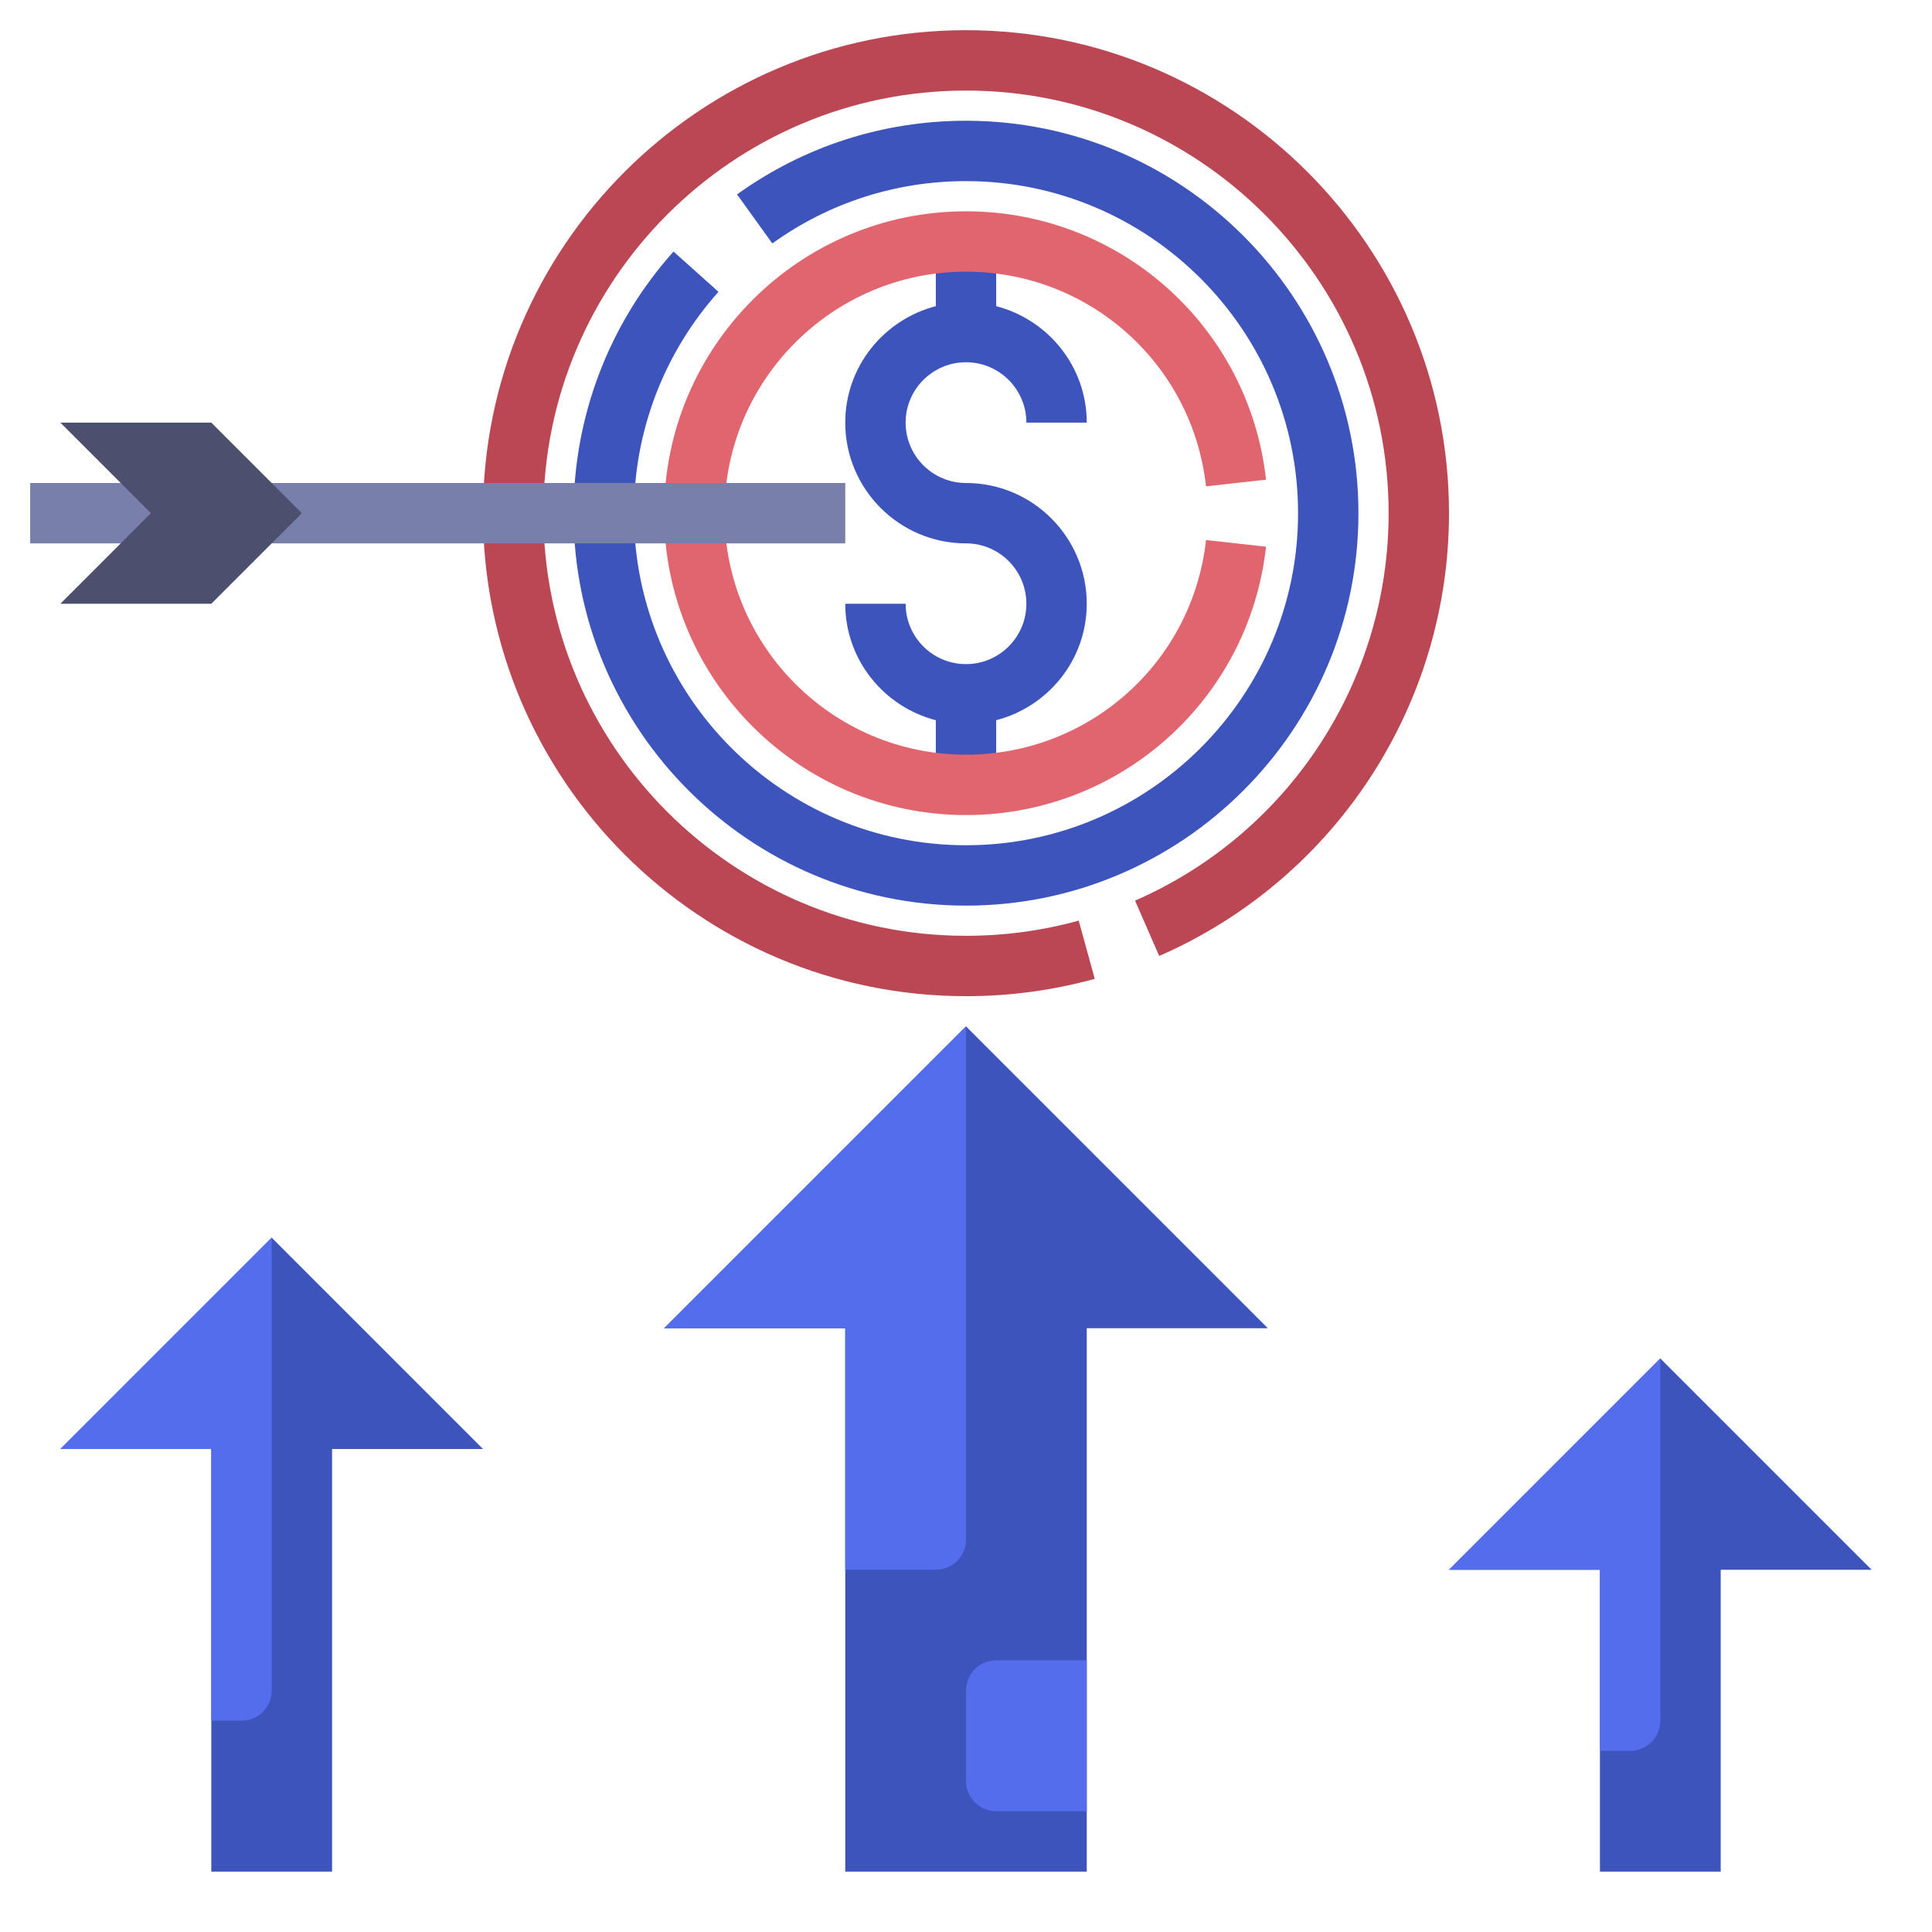
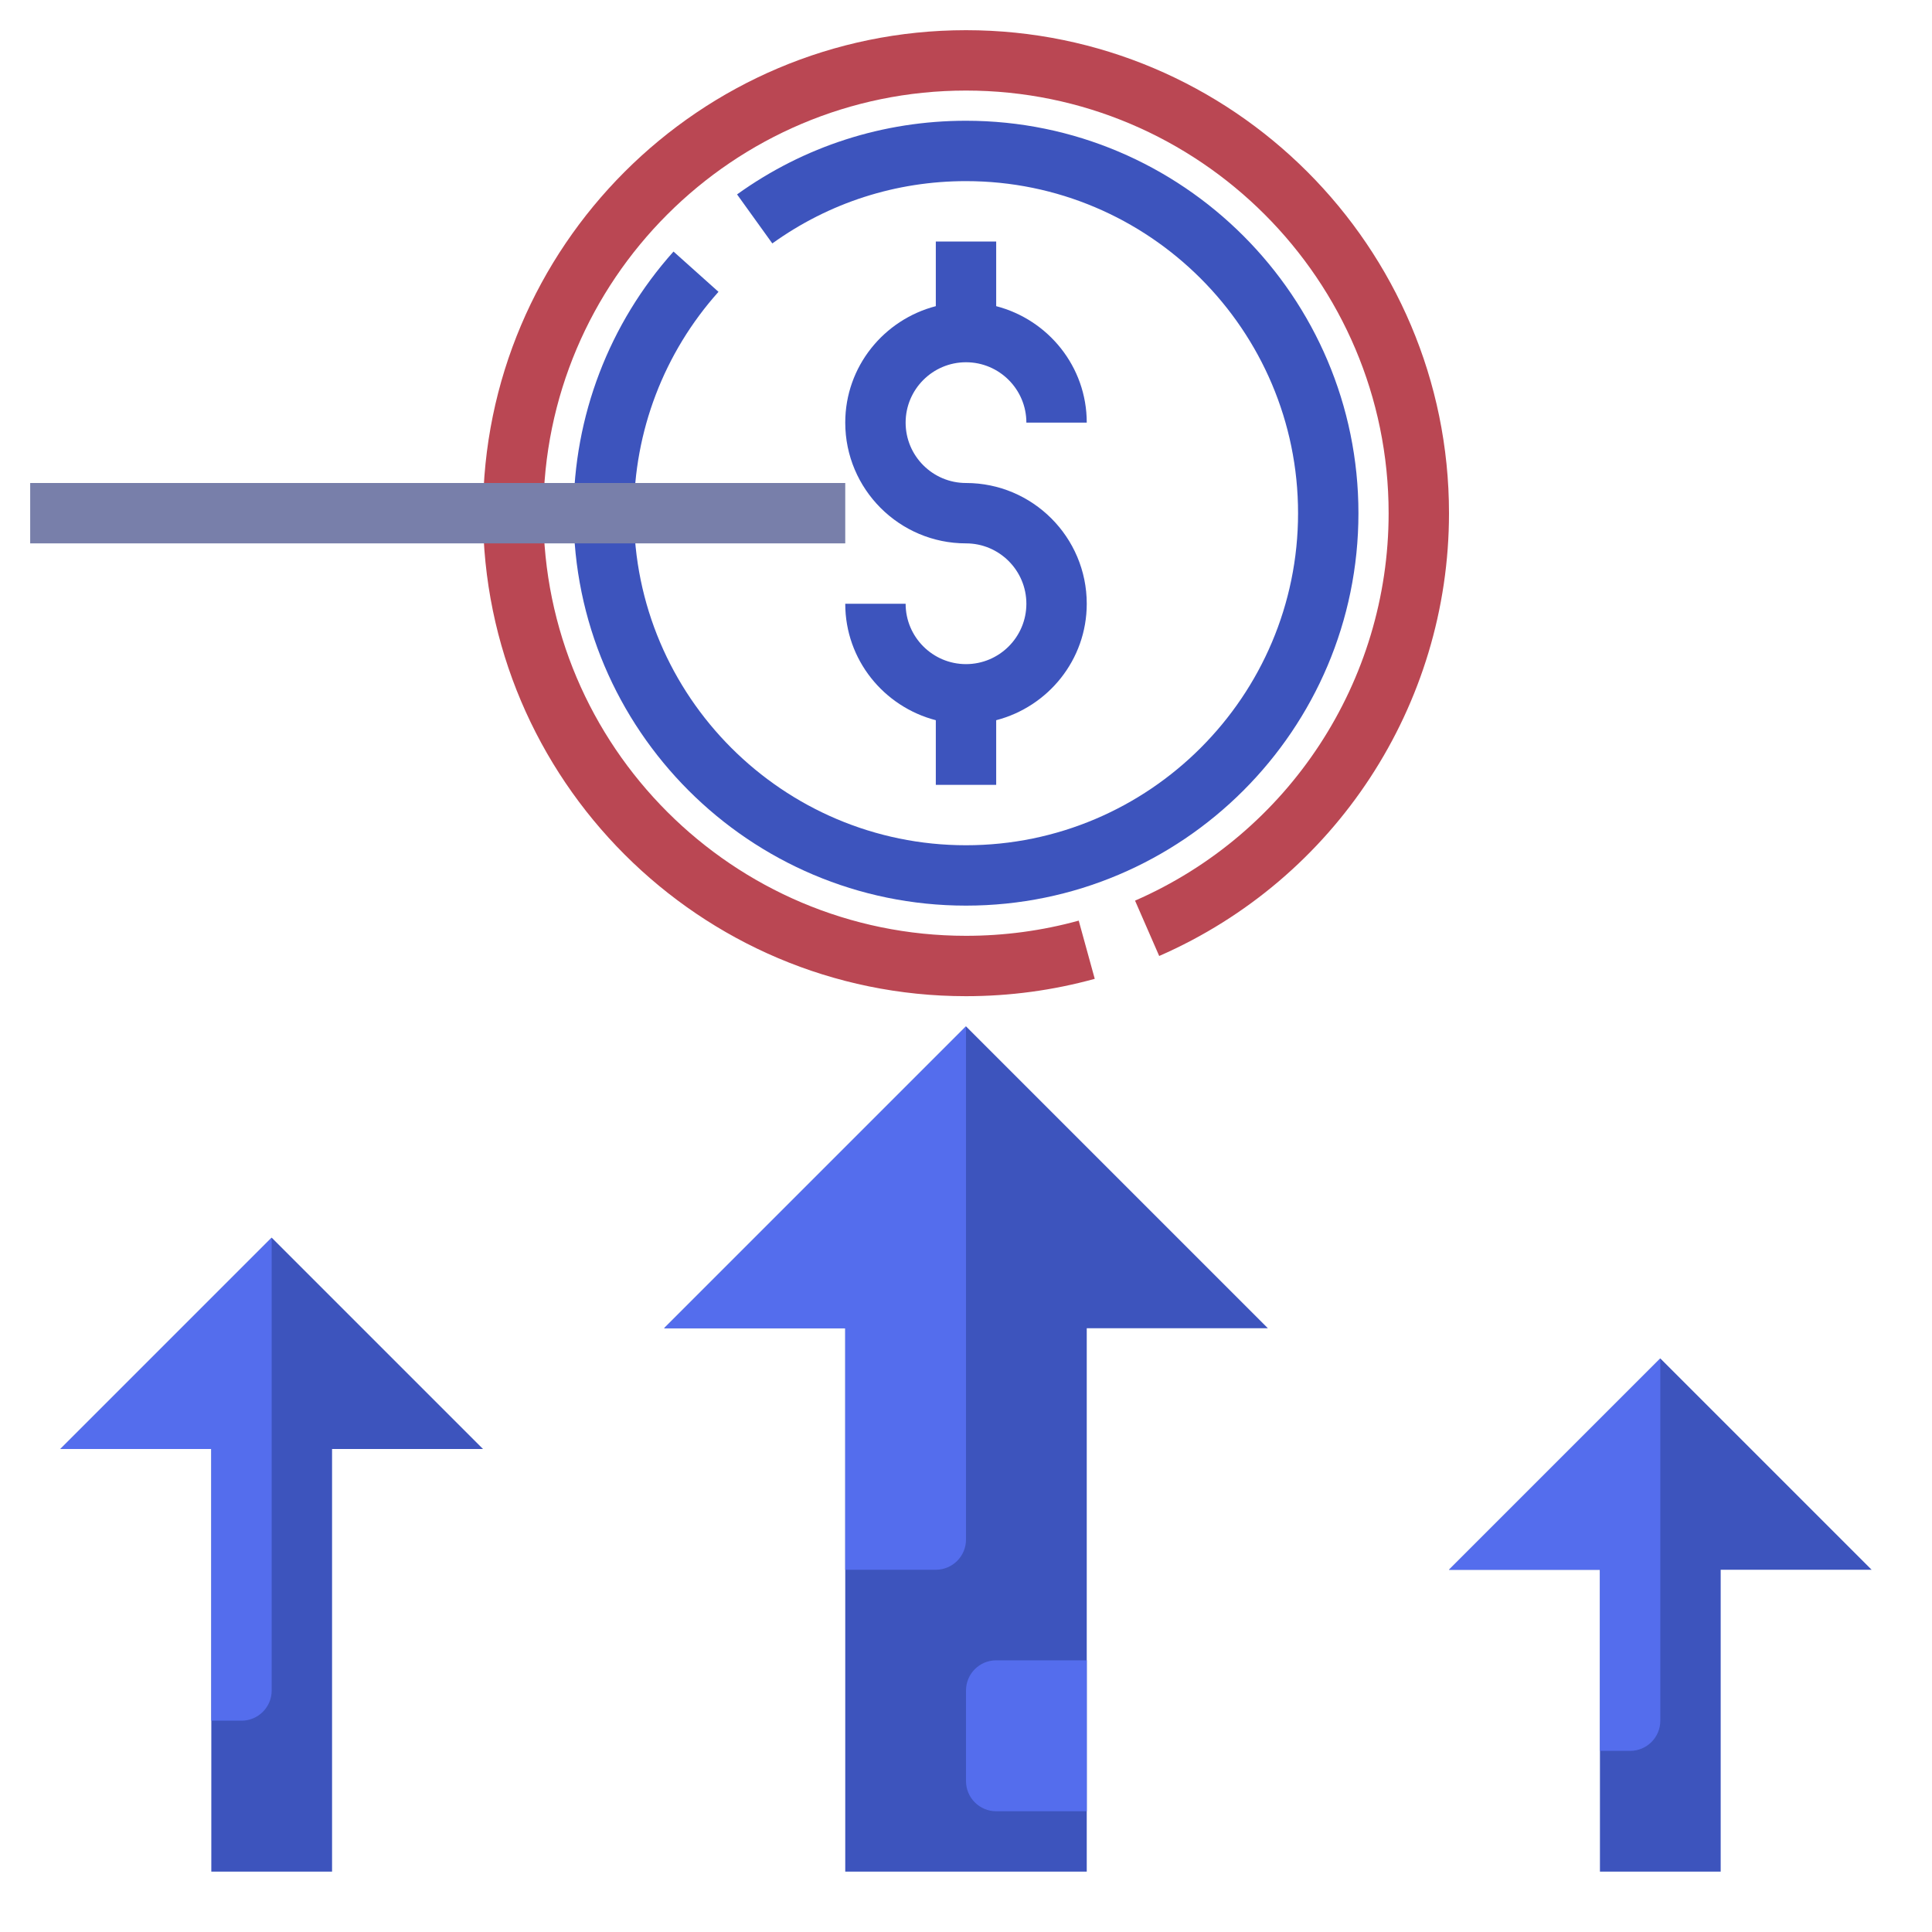
<svg xmlns="http://www.w3.org/2000/svg" id="Layer_3" enable-background="new 0 0 64 64" height="512" viewBox="0 0 64 64" width="512">
  <g>
    <g>
      <path d="m32 33c-8.822 0-16-7.178-16-16s7.178-16 16-16 16 7.178 16 16c0 6.362-3.769 12.12-9.6 14.668l-.8-1.833c5.103-2.229 8.4-7.268 8.4-12.835 0-7.72-6.28-14-14-14s-14 6.28-14 14 6.28 14 14 14c1.267 0 2.523-.169 3.734-.503l.531 1.928c-1.383.382-2.819.575-4.265.575z" fill="#ba4753" />
    </g>
    <g fill="#3d54bd">
      <path d="m36 62v-18h6l-10-10-10 10h6v18" />
      <path d="m57 62v-10h5l-7-7-7 7h5v10" />
      <path d="m7 62v-14h-5l7-7 7 7h-5v14" />
      <path d="m32 16c-1.103 0-2-.897-2-2s.897-2 2-2 2 .897 2 2h2c0-1.858-1.279-3.411-3-3.858v-2.142h-2v2.142c-1.721.447-3 2-3 3.858 0 2.206 1.794 4 4 4 1.103 0 2 .897 2 2s-.897 2-2 2-2-.897-2-2h-2c0 1.858 1.279 3.411 3 3.858v2.142h2v-2.142c1.721-.447 3-2 3-3.858 0-2.206-1.794-4-4-4z" />
    </g>
    <g>
      <path d="m32 30c-7.168 0-13-5.832-13-13 0-3.204 1.176-6.282 3.311-8.667l1.49 1.334c-1.806 2.018-2.801 4.622-2.801 7.333 0 6.065 4.935 11 11 11s11-4.935 11-11-4.935-11-11-11c-2.319 0-4.538.714-6.416 2.064l-1.168-1.624c2.221-1.596 4.843-2.44 7.584-2.44 7.168 0 13 5.832 13 13s-5.832 13-13 13z" fill="#3d54bd" />
    </g>
    <g>
-       <path d="m32 27c-5.514 0-10-4.486-10-10s4.486-10 10-10c5.105 0 9.378 3.822 9.939 8.89l-1.988.22c-.448-4.053-3.867-7.11-7.951-7.11-4.411 0-8 3.589-8 8s3.589 8 8 8c4.084 0 7.503-3.057 7.951-7.11l1.988.22c-.561 5.068-4.834 8.89-9.939 8.89z" fill="#e1656e" />
-     </g>
+       </g>
    <g>
      <path d="m1 16h27v2h-27z" fill="#787faa" />
    </g>
-     <path d="m2 14 3 3-3 3h5l3-3-3-3z" fill="#4c506e" />
+     <path d="m2 14 3 3-3 3l3-3-3-3z" fill="#4c506e" />
    <path d="m28 44v8h3c.552 0 1-.448 1-1v-17l-10 10z" fill="#546ded" />
    <path d="m36 55h-3c-.552 0-1 .448-1 1v3c0 .552.448 1 1 1h3z" fill="#546ded" />
    <path d="m53 52v6h1c.552 0 1-.448 1-1v-12l-7 7z" fill="#546ded" />
    <path d="m7 48v9h1c.552 0 1-.448 1-1v-15l-7 7z" fill="#546ded" />
  </g>
</svg>